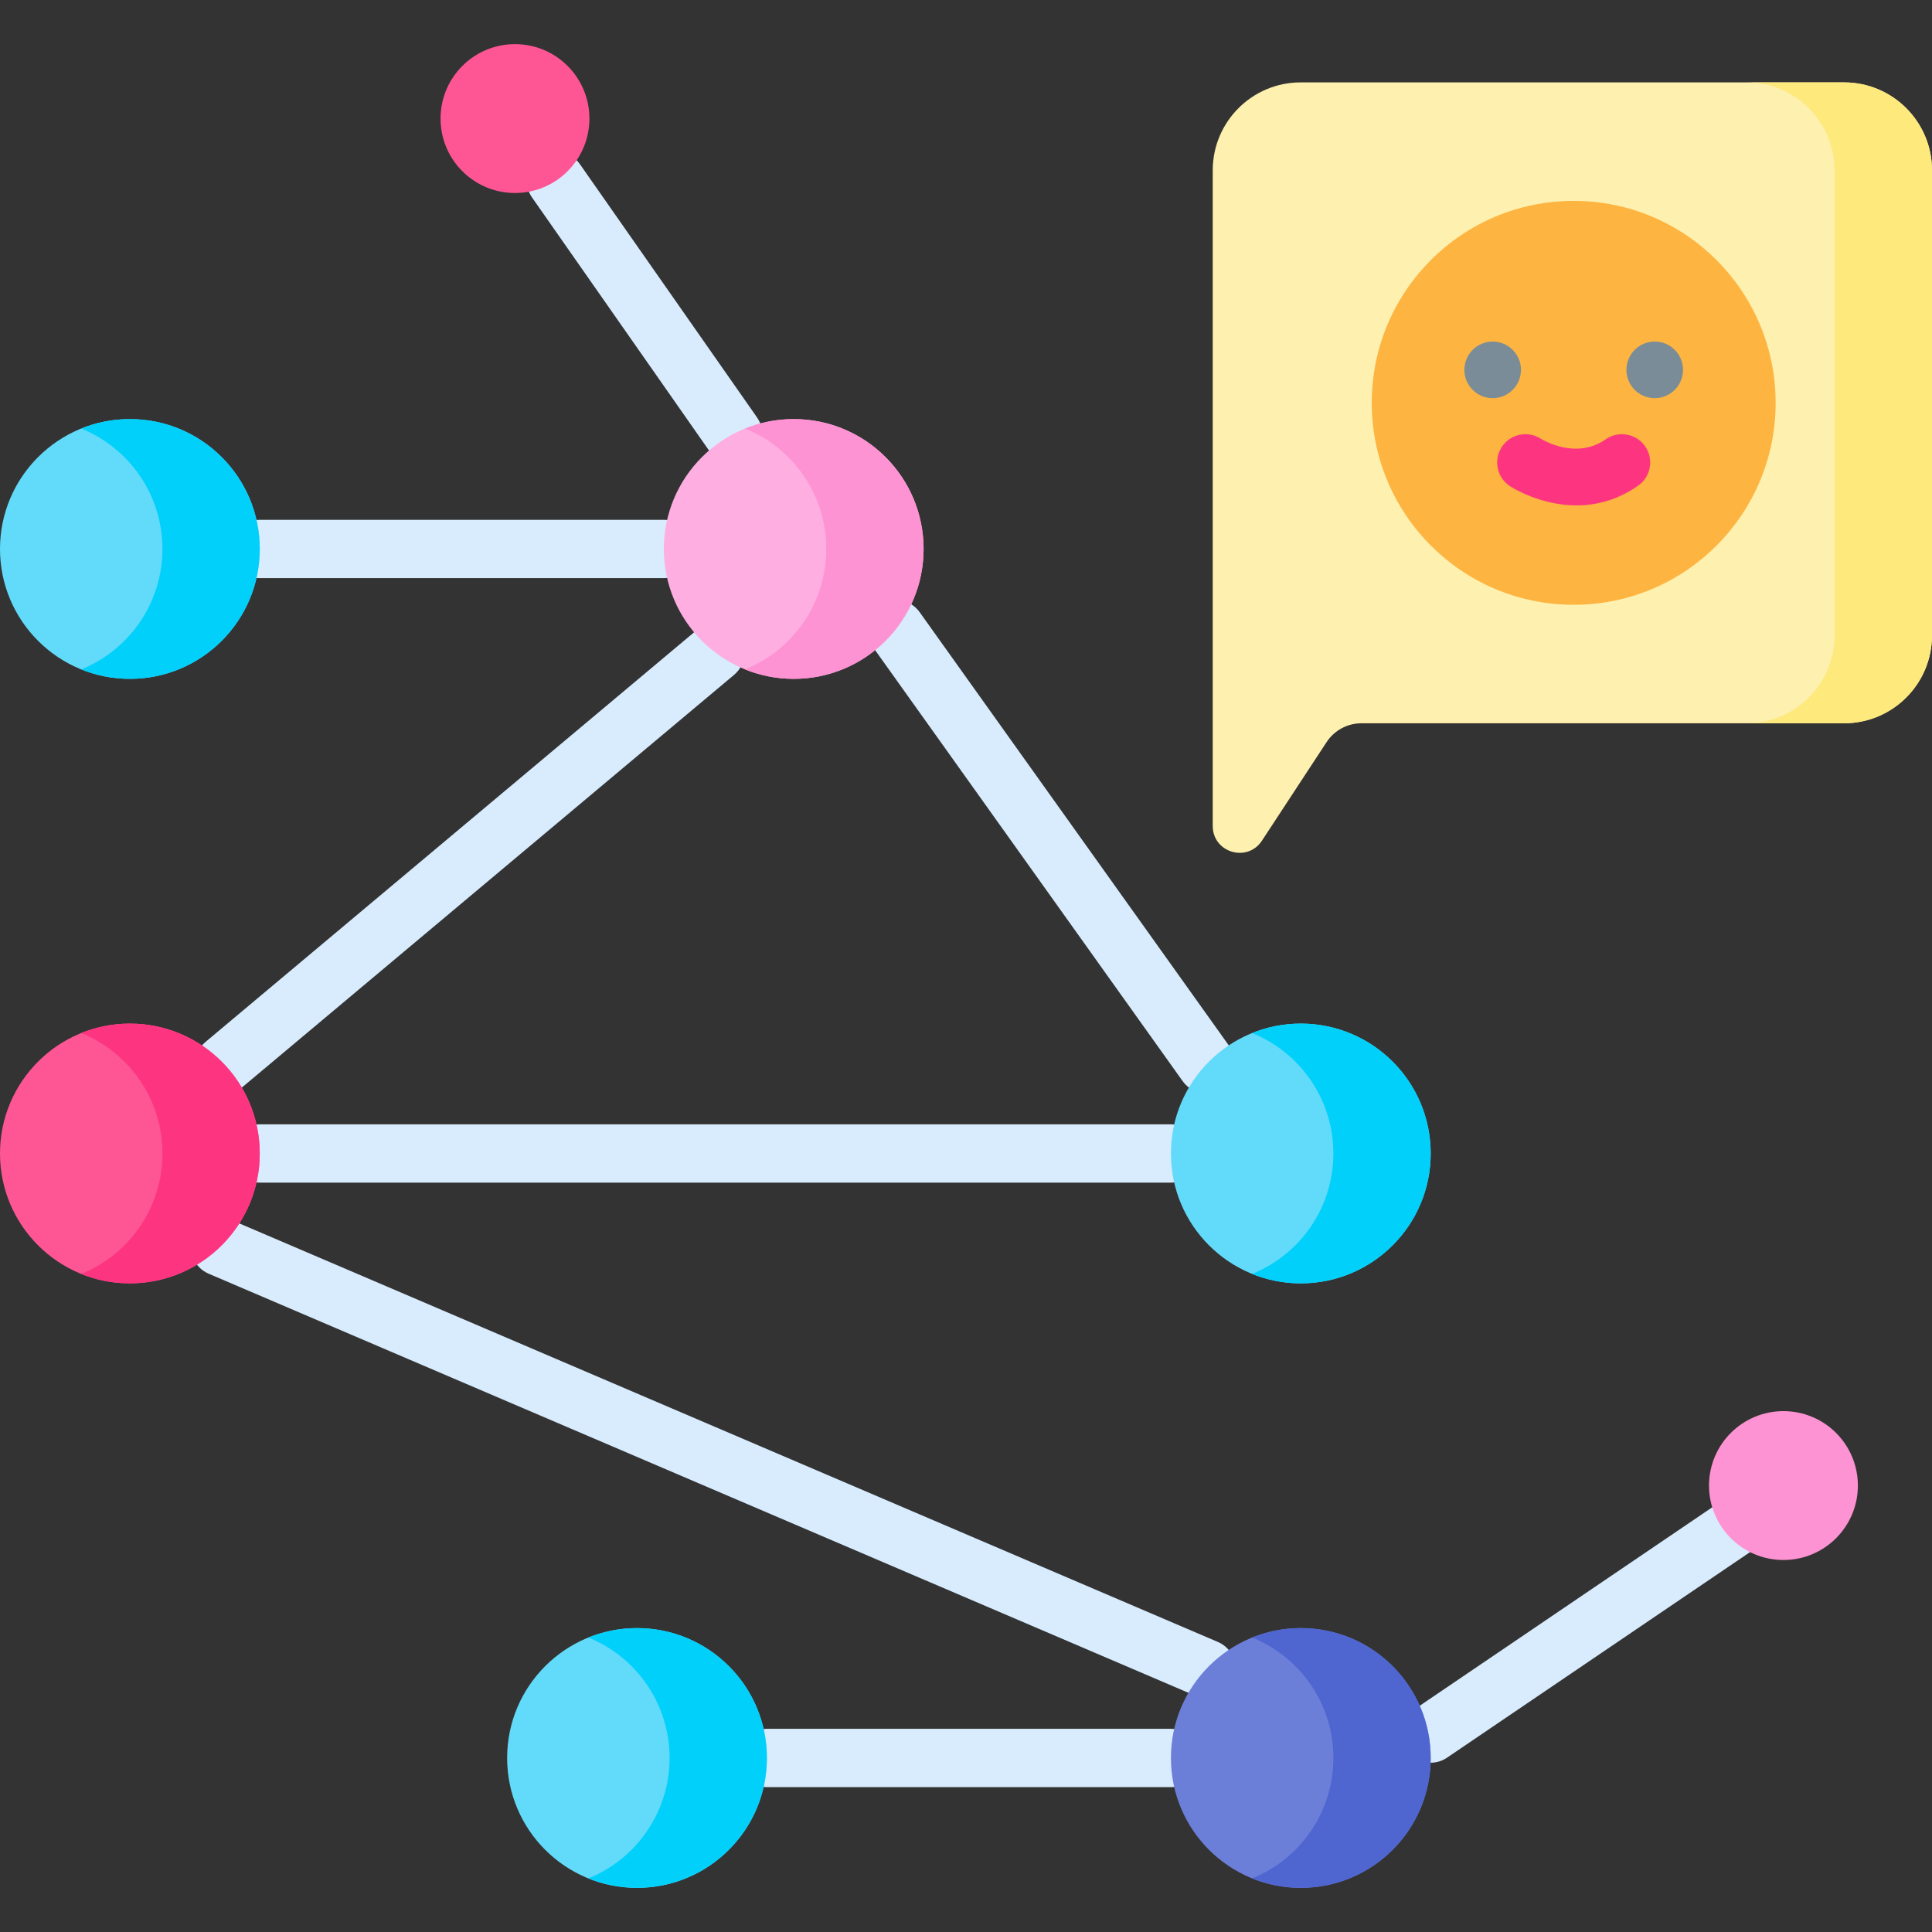
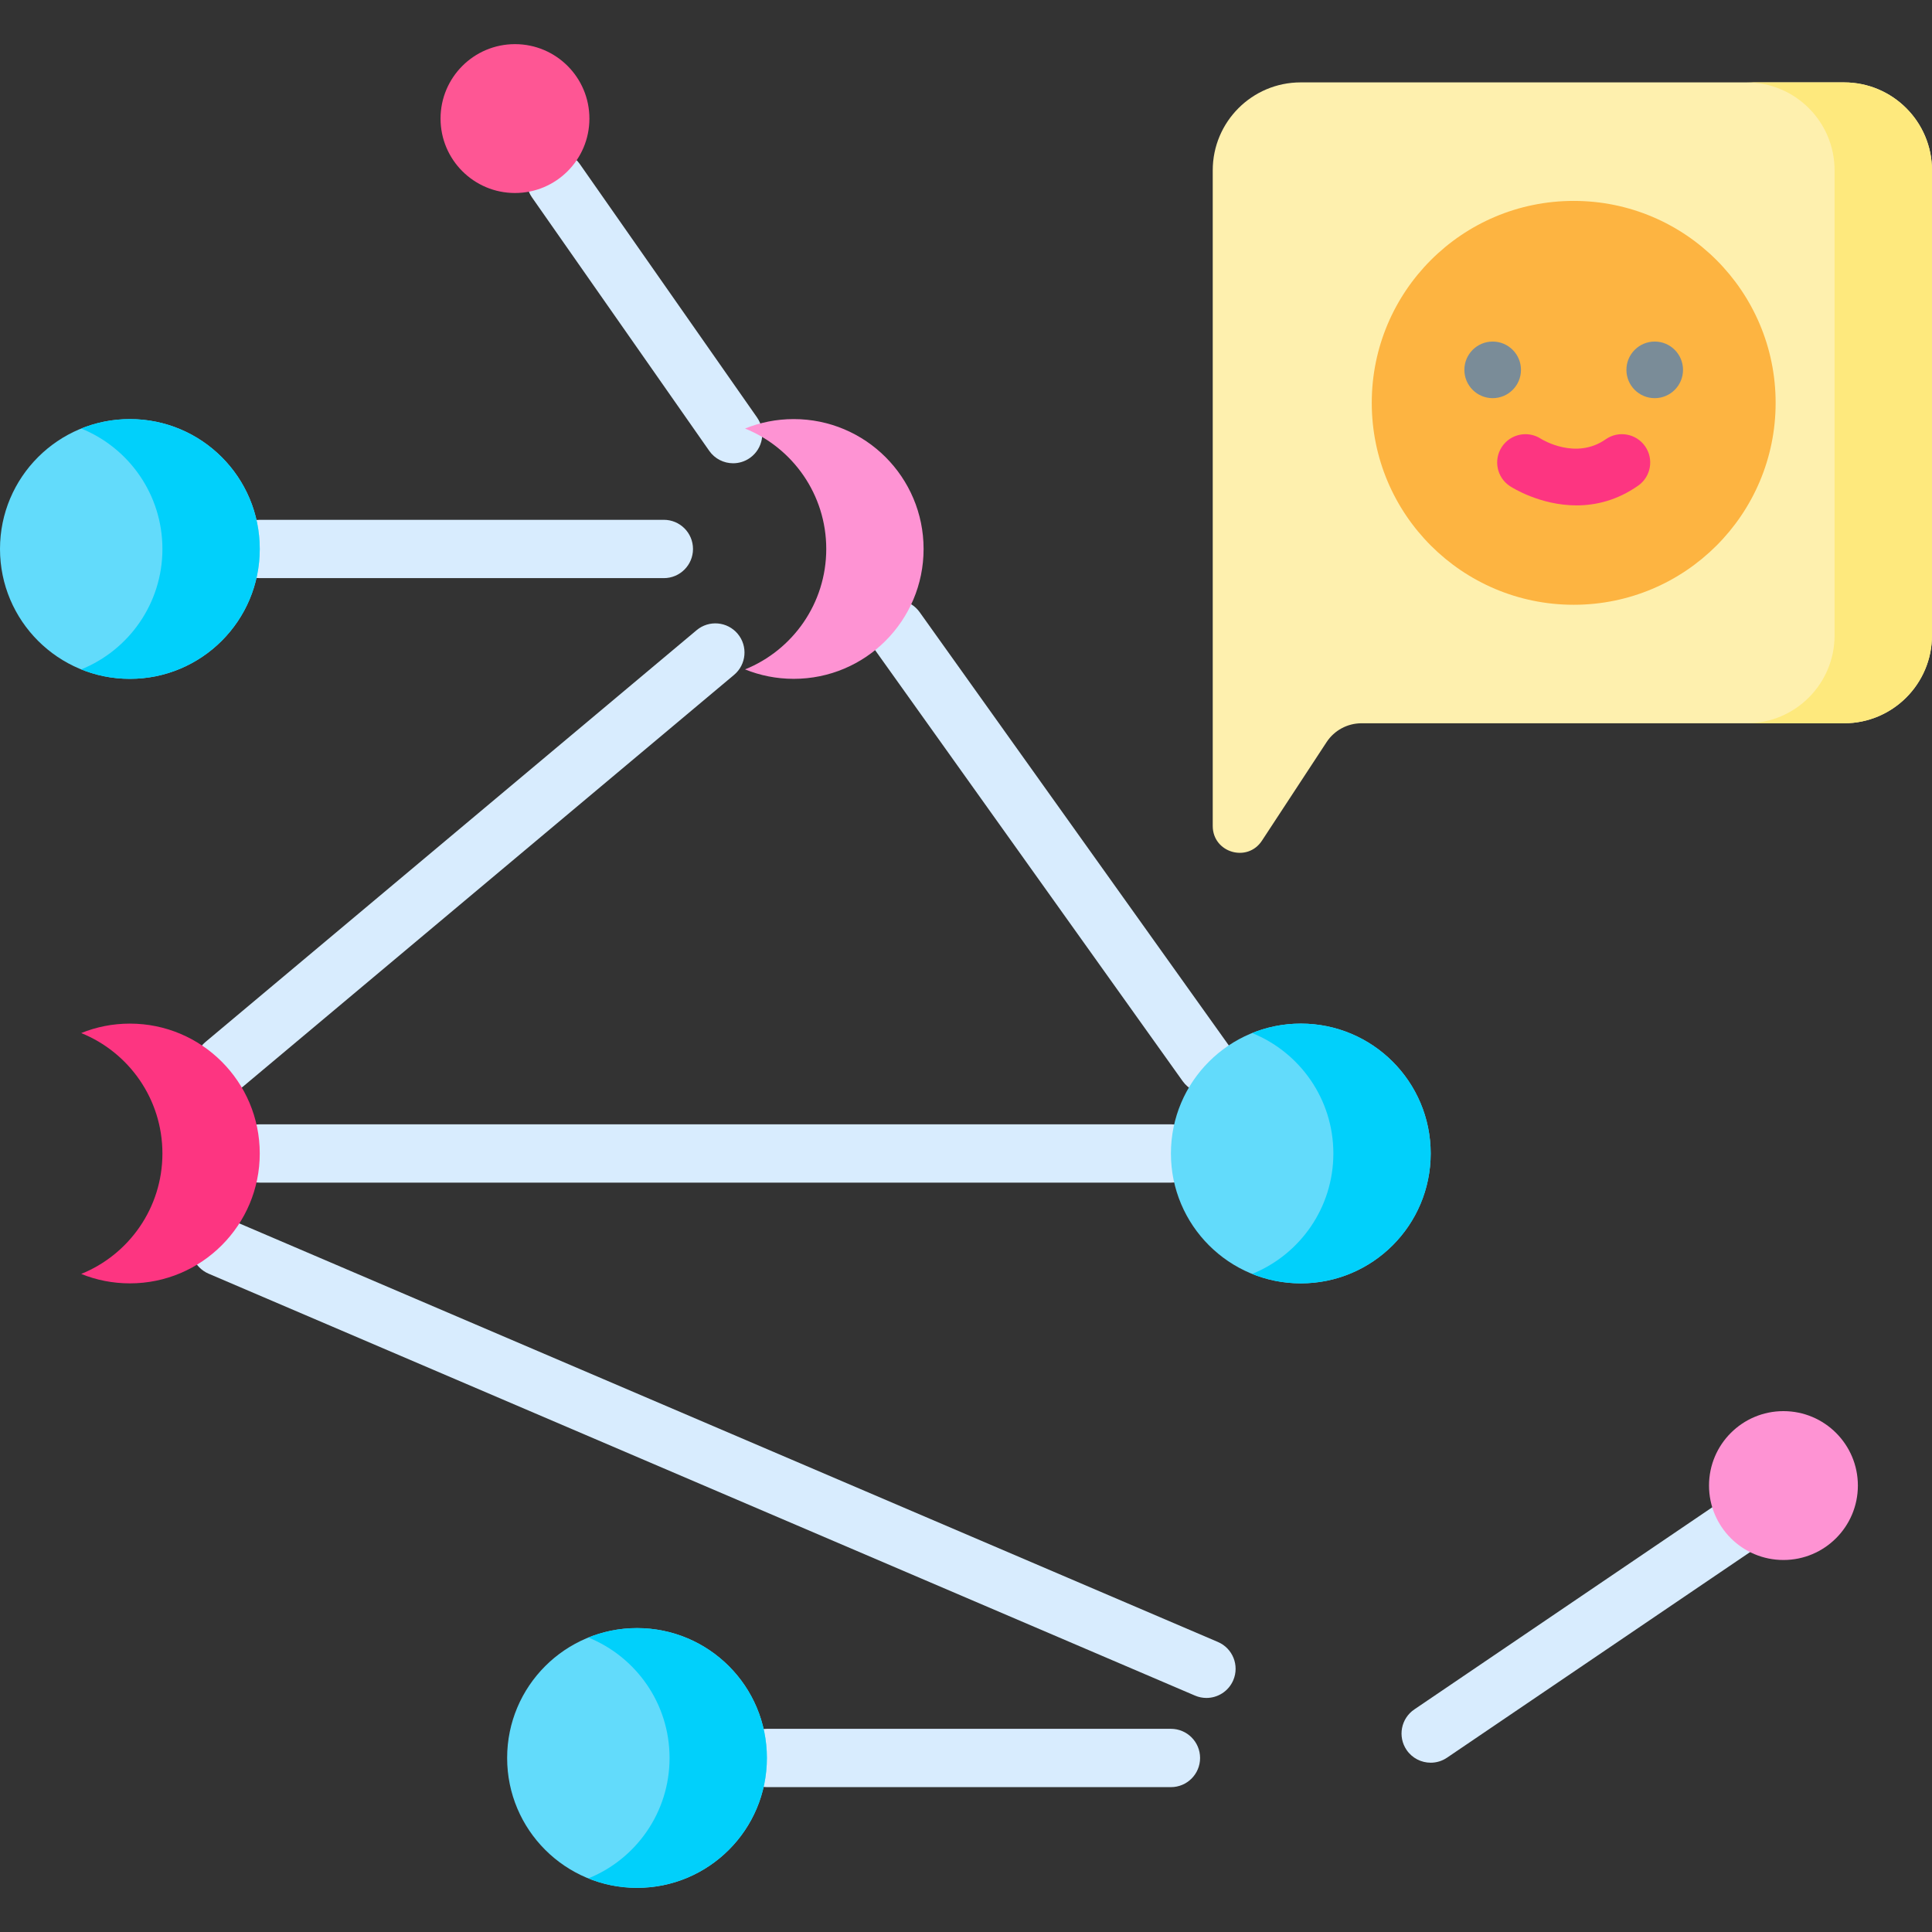
<svg xmlns="http://www.w3.org/2000/svg" id="Capa_1" enable-background="new 0 0 512 512" height="512" viewBox="0 0 512 512" width="512">
  <rect x="0" y="0" width="512" height="512" fill="#333333" stroke="none" />
  <g>
    <g>
      <g>
        <path d="m310.307 473.609h-107.07c-4.267 0-7.726-3.459-7.726-7.726s3.459-7.726 7.726-7.726h107.07c4.267 0 7.726 3.459 7.726 7.726s-3.459 7.726-7.726 7.726z" fill="#d8ecfe" />
      </g>
      <path d="m310.307 297.957h-241.467c-4.267 0-7.726 3.459-7.726 7.726s3.459 7.726 7.726 7.726h241.467c4.267 0 7.726-3.459 7.726-7.726s-3.459-7.726-7.726-7.726z" fill="#d8ecfe" />
      <g>
        <path d="m319.717 449.972c-1.014 0-2.044-.2-3.035-.625l-261.397-111.807c-3.923-1.678-5.743-6.218-4.065-10.142 1.678-3.925 6.218-5.744 10.142-4.065l261.398 111.807c3.923 1.678 5.743 6.218 4.065 10.142-1.255 2.932-4.108 4.69-7.108 4.69z" fill="#d8ecfe" />
      </g>
      <g>
        <path d="m175.926 153.21h-107.086c-4.267 0-7.726-3.459-7.726-7.726s3.459-7.726 7.726-7.726h107.086c4.267 0 7.726 3.459 7.726 7.726s-3.459 7.726-7.726 7.726z" fill="#d8ecfe" />
      </g>
      <g>
        <path d="m319.727 289.772c-2.412 0-4.788-1.127-6.296-3.239l-82.294-115.329c-2.479-3.474-1.672-8.299 1.801-10.778 3.474-2.479 8.299-1.671 10.777 1.802l82.294 115.329c2.479 3.474 1.672 8.299-1.801 10.778-1.36.97-2.928 1.437-4.481 1.437z" fill="#d8ecfe" />
      </g>
      <g>
        <path d="m59.431 289.771c-2.206 0-4.396-.94-5.925-2.763-2.742-3.27-2.313-8.143.956-10.884l130.148-109.119c3.269-2.742 8.143-2.314 10.885.957 2.742 3.27 2.313 8.143-.956 10.884l-130.148 109.119c-1.447 1.213-3.208 1.806-4.96 1.806z" fill="#d8ecfe" />
      </g>
      <g>
        <path d="m379.154 467.134c-2.475 0-4.906-1.187-6.401-3.389-2.395-3.531-1.475-8.336 2.056-10.731l82.381-55.89c3.531-2.395 8.336-1.475 10.731 2.055 2.395 3.531 1.475 8.336-2.056 10.731l-82.381 55.89c-1.328.901-2.837 1.334-4.33 1.334z" fill="#d8ecfe" />
      </g>
      <g>
        <path d="m194.287 122.77c-2.437 0-4.836-1.151-6.338-3.299l-46.96-67.146c-2.446-3.497-1.594-8.315 1.903-10.761 3.497-2.445 8.314-1.592 10.76 1.903l46.96 67.146c2.446 3.497 1.594 8.315-1.903 10.761-1.348.943-2.893 1.396-4.422 1.396z" fill="#d8ecfe" />
      </g>
    </g>
    <circle cx="168.817" cy="465.882" fill="#62dbfb" r="34.42" />
-     <circle cx="344.727" cy="465.882" fill="#6c7fd8" r="34.42" />
    <g>
-       <circle cx="34.42" cy="305.683" fill="#fe5694" r="34.42" />
      <circle cx="344.727" cy="305.683" fill="#62dbfb" r="34.42" />
    </g>
    <circle cx="34.42" cy="145.483" fill="#62dbfb" r="34.42" />
-     <circle cx="210.346" cy="145.483" fill="#feaee1" r="34.42" />
    <path d="m203.234 465.879c0 19.017-15.412 34.418-34.418 34.418-4.564 0-8.921-.886-12.898-2.504 12.62-5.099 21.521-17.462 21.521-31.915 0-14.443-8.901-26.816-21.521-31.915 3.977-1.617 8.334-2.503 12.898-2.503 19.007.001 34.418 15.412 34.418 34.419z" fill="#01d0fb" />
-     <path d="m379.148 465.879c0 19.017-15.411 34.418-34.418 34.418-4.564 0-8.921-.886-12.898-2.504 12.62-5.099 21.521-17.462 21.521-31.915 0-14.443-8.901-26.805-21.521-31.915 3.977-1.617 8.334-2.503 12.898-2.503 19.006.001 34.418 15.412 34.418 34.419z" fill="#4f66d0" />
    <g>
      <path d="m68.837 305.686c0 19.007-15.412 34.419-34.418 34.419-4.564 0-8.921-.886-12.898-2.504 12.62-5.099 21.52-17.472 21.52-31.915 0-14.453-8.901-26.816-21.52-31.915 3.976-1.617 8.334-2.503 12.898-2.503 19.006-.001 34.418 15.401 34.418 34.418z" fill="#fd3581" />
      <path d="m379.148 305.686c0 19.007-15.411 34.419-34.418 34.419-4.564 0-8.921-.886-12.898-2.504 12.62-5.11 21.521-17.472 21.521-31.915 0-14.453-8.901-26.816-21.521-31.915 3.977-1.617 8.334-2.503 12.898-2.503 19.006-.001 34.418 15.401 34.418 34.418z" fill="#01d0fb" />
    </g>
    <path d="m68.837 145.482c0 19.007-15.412 34.418-34.418 34.418-4.564 0-8.921-.886-12.898-2.503 12.62-5.099 21.52-17.472 21.52-31.915s-8.901-26.816-21.52-31.915c3.976-1.617 8.334-2.503 12.898-2.503 19.006 0 34.418 15.411 34.418 34.418z" fill="#01d0fb" />
    <path d="m244.761 145.482c0 19.007-15.401 34.418-34.418 34.418-4.564 0-8.911-.886-12.898-2.503 12.62-5.099 21.521-17.472 21.521-31.915s-8.901-26.816-21.521-31.915c3.987-1.617 8.334-2.503 12.898-2.503 19.017 0 34.418 15.411 34.418 34.418z" fill="#fe93d3" />
    <circle cx="136.474" cy="31.423" fill="#fe5694" r="19.725" />
    <circle cx="472.632" cy="393.689" fill="#fe93d3" r="19.725" />
    <path d="m488.693 191.676h-127.883c-3.729 0-7.207 1.878-9.253 4.997l-17.129 26.116c-3.869 5.899-13.041 3.16-13.041-3.895v-173.752c0-12.872 10.435-23.307 23.307-23.307h143.999c12.872 0 23.307 10.435 23.307 23.307v123.227c0 12.873-10.435 23.307-23.307 23.307z" fill="#fef0ae" />
    <path d="m488.693 21.835h-25.815c12.872 0 23.307 10.435 23.307 23.307v123.227c0 12.872-10.435 23.307-23.307 23.307h25.815c12.872 0 23.307-10.435 23.307-23.307v-123.227c0-12.872-10.435-23.307-23.307-23.307z" fill="#fee97d" />
    <g>
      <circle cx="417.046" cy="106.756" fill="#fdb441" r="53.515" />
      <g>
        <circle cx="438.518" cy="98.017" fill="#7a8c98" r="7.5" />
        <circle cx="395.574" cy="98.017" fill="#7a8c98" r="7.5" />
        <g>
          <path d="m417.793 133.933c-9.706 0-17.174-4.791-17.642-5.098-3.463-2.273-4.428-6.922-2.156-10.385 2.263-3.448 6.883-4.42 10.339-2.186.473.296 9.294 5.681 17.188.156 3.392-2.375 8.069-1.551 10.445 1.843 2.375 3.393 1.55 8.07-1.843 10.445-5.6 3.921-11.27 5.225-16.331 5.225z" fill="#fd3581" />
        </g>
      </g>
    </g>
  </g>
</svg>